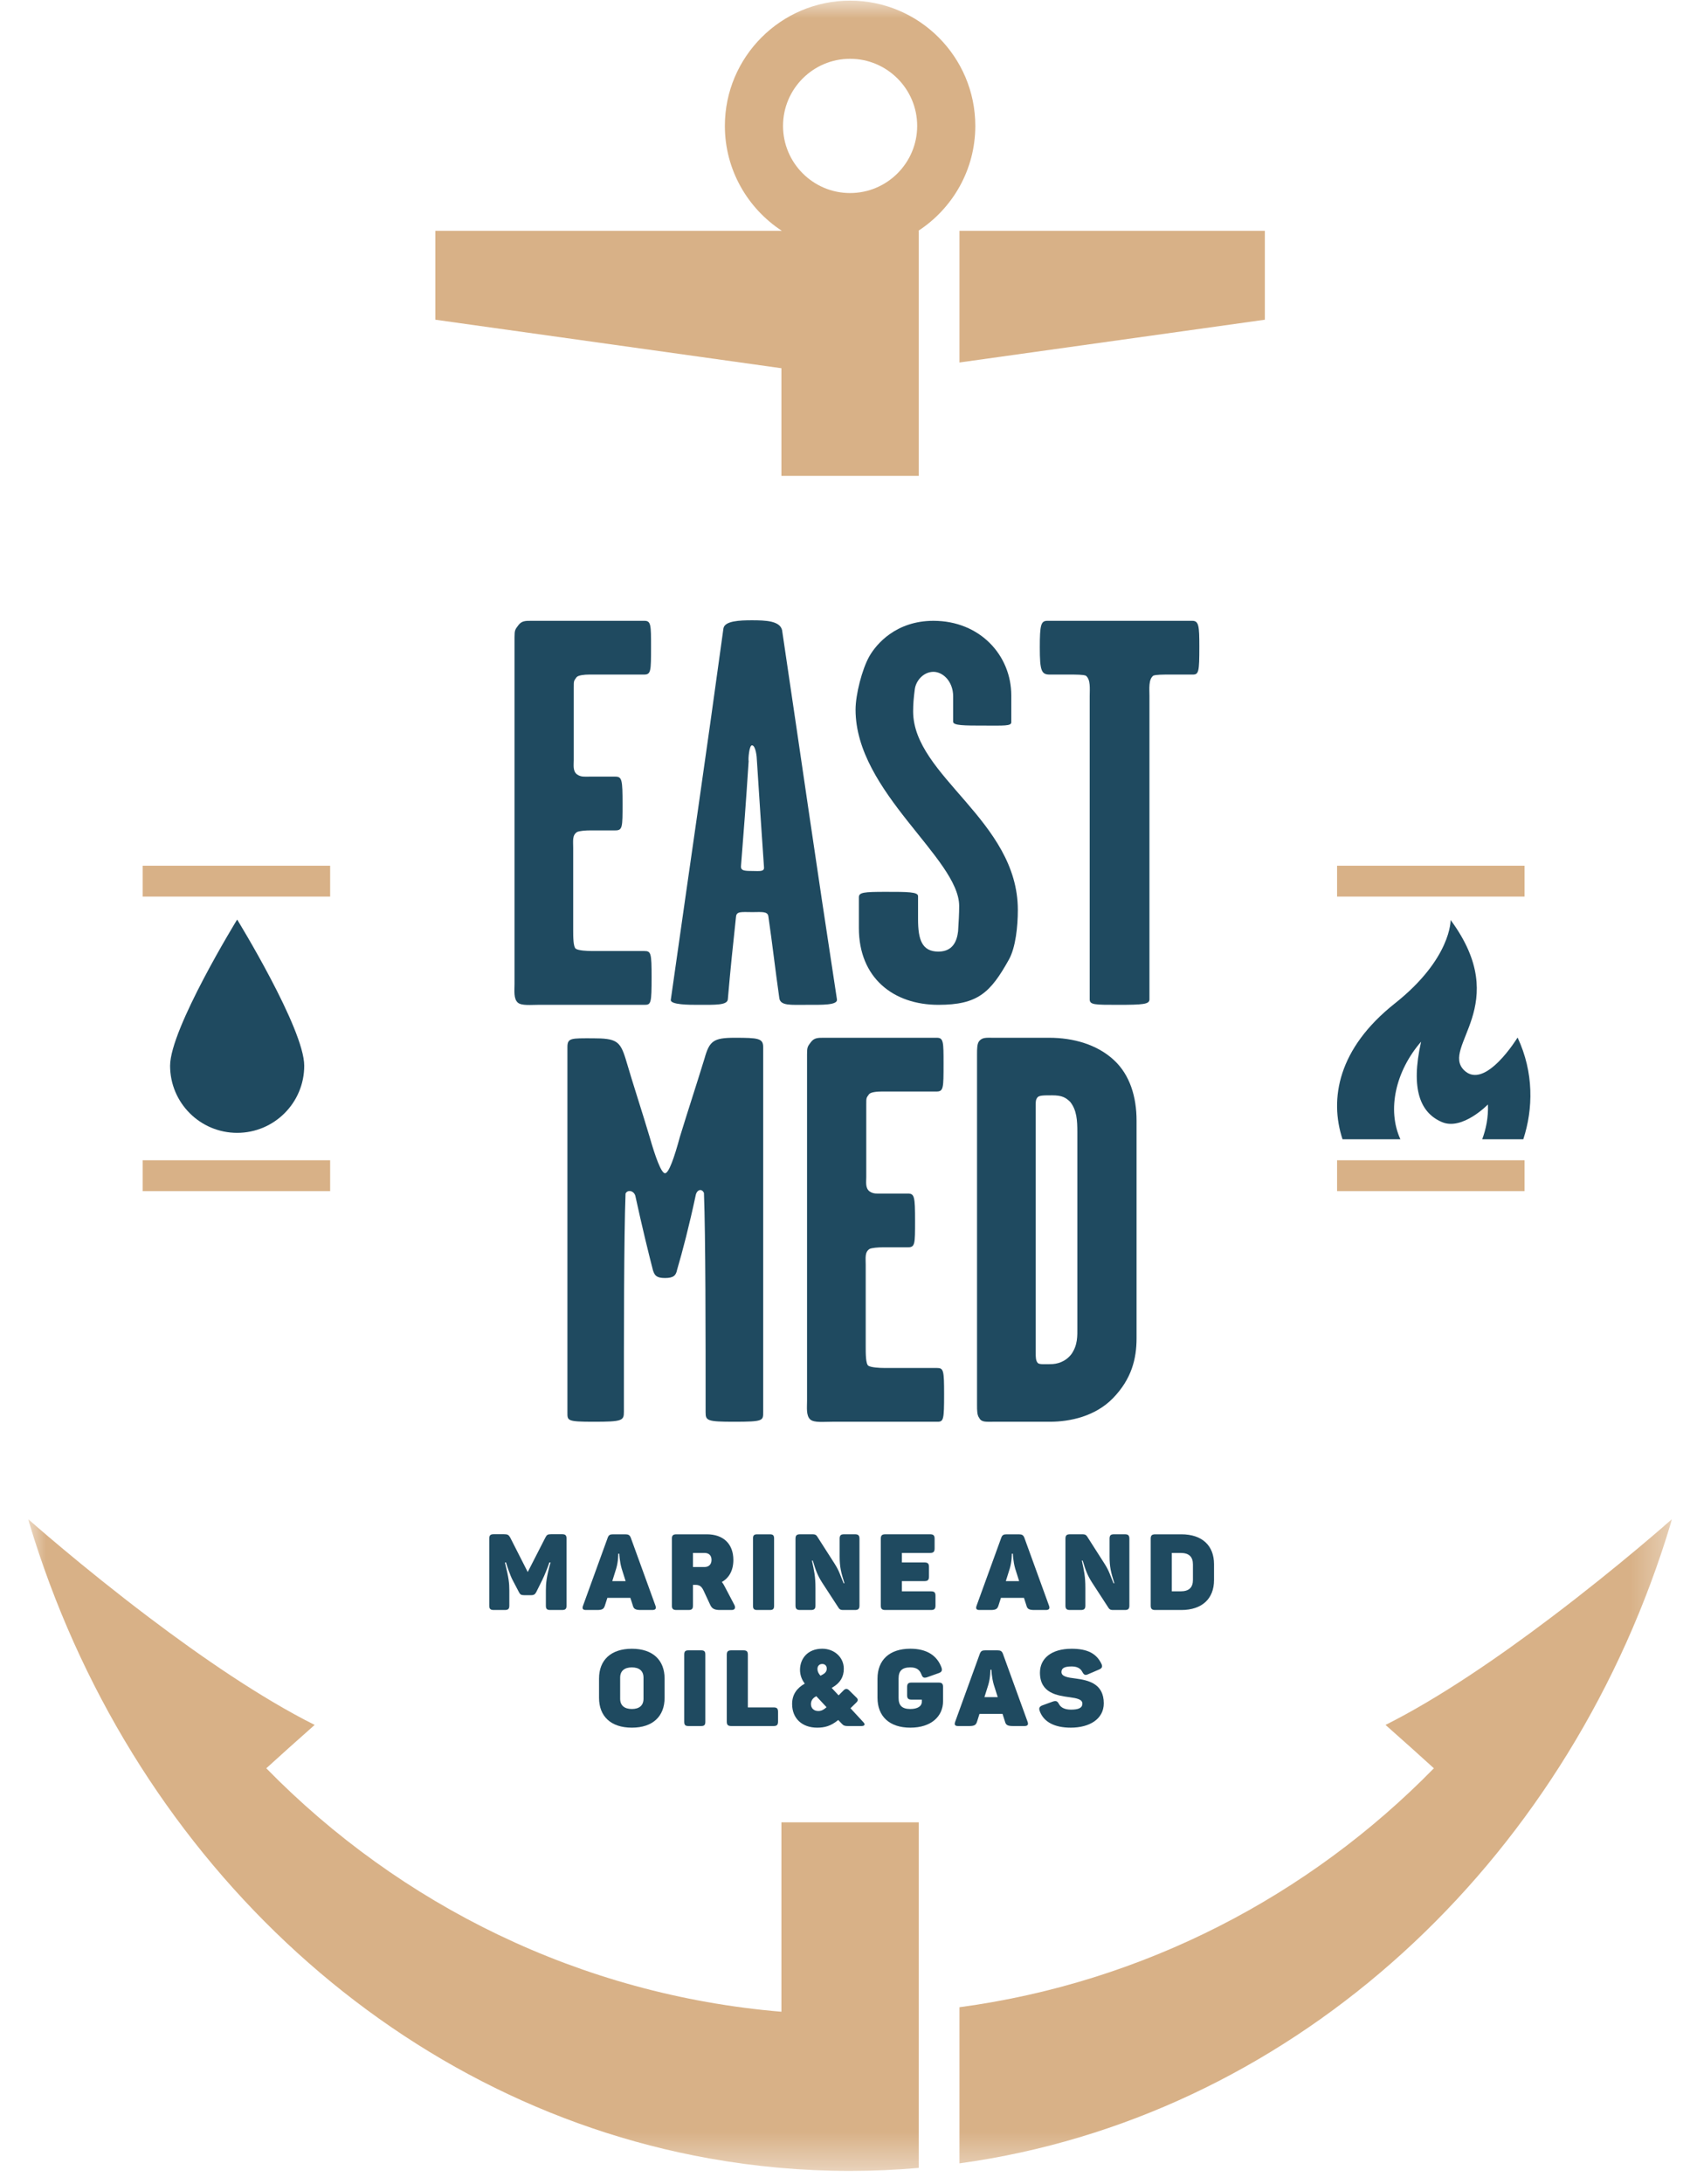
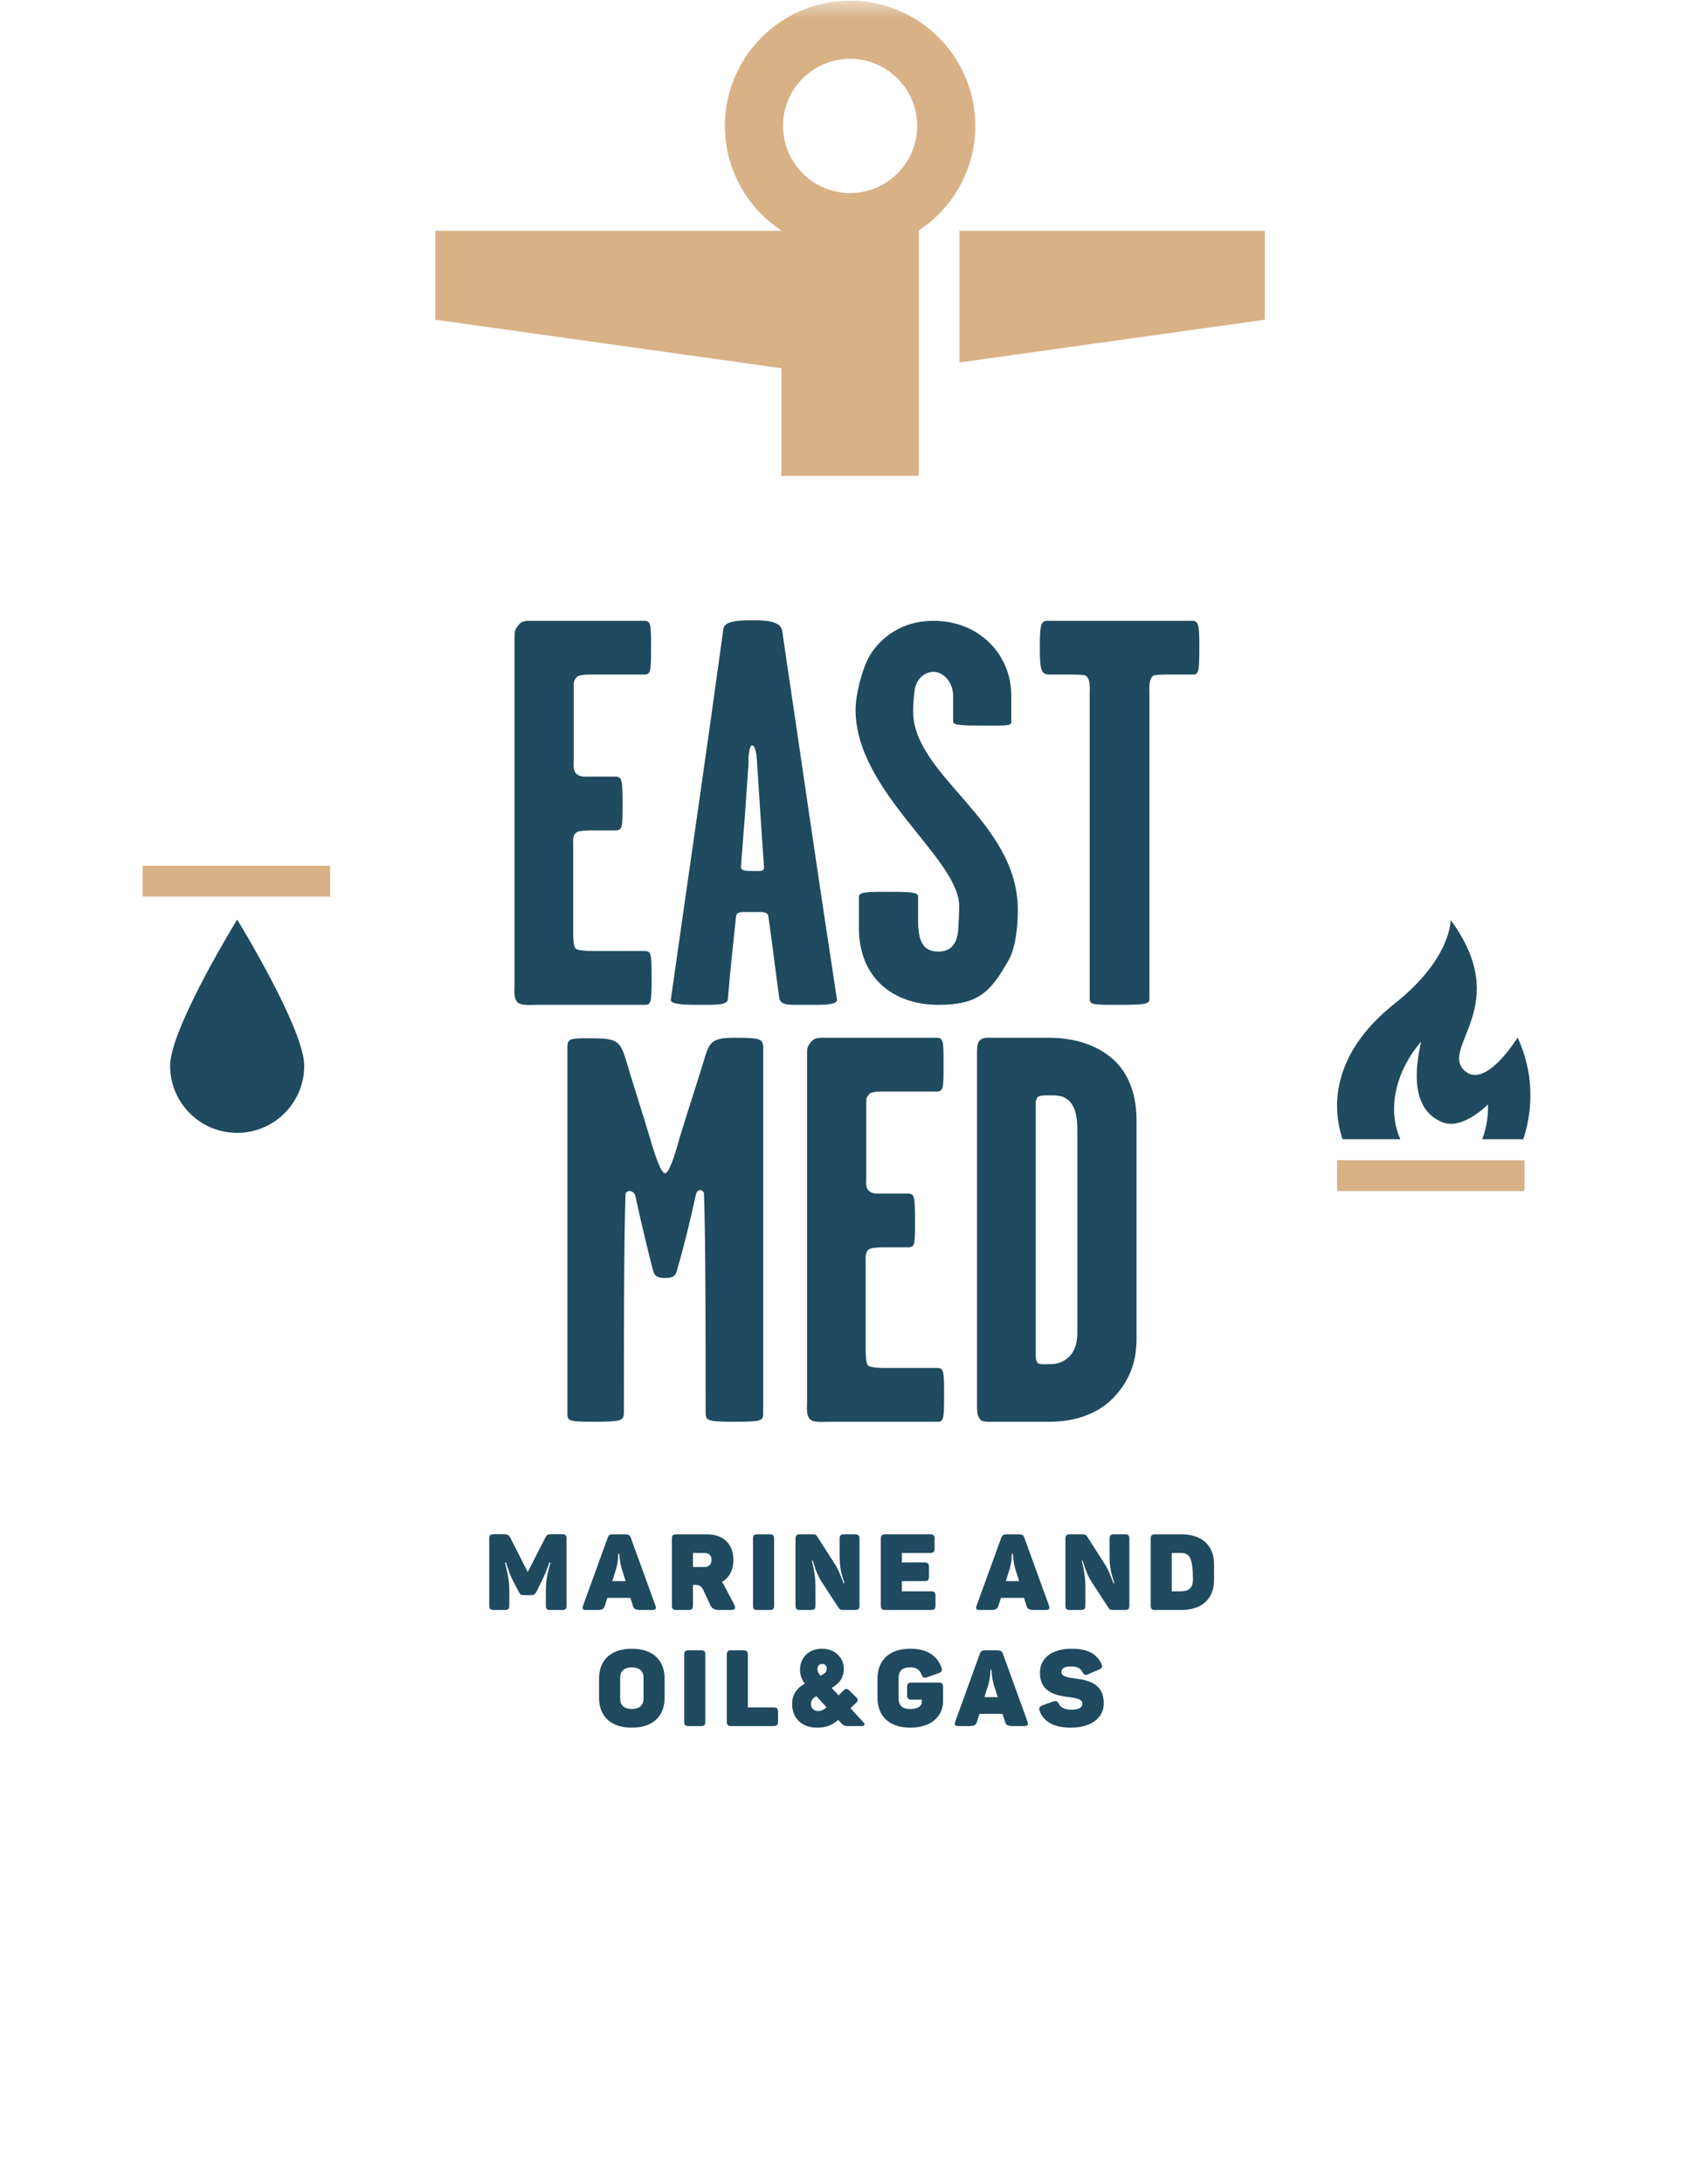
<svg xmlns="http://www.w3.org/2000/svg" xmlns:xlink="http://www.w3.org/1999/xlink" width="48px" height="62px" viewBox="0 0 48 62" version="1.1">
  <title>logo-footer-eastmed</title>
  <desc>Created with Sketch.</desc>
  <defs>
    <polygon id="path-1" points="0 61.608 46.677 61.608 46.677 0 0 0" />
    <polygon id="path-3" points="0 61.608 46.677 61.608 46.677 0 0 0" />
    <polygon id="path-5" points="0 61.608 46.677 61.608 46.677 0 0 0" />
    <polygon id="path-7" points="0 61.608 46.677 61.608 46.677 0 0 0" />
    <polygon id="path-9" points="0 61.608 46.677 61.608 46.677 0 0 0" />
    <polygon id="path-11" points="0 61.608 46.677 61.608 46.677 0 0 0" />
-     <polygon id="path-13" points="0 61.608 46.677 61.608 46.677 0 0 0" />
-     <polygon id="path-15" points="0 61.608 46.677 61.608 46.677 0 0 0" />
    <polygon id="path-17" points="0 61.608 46.677 61.608 46.677 0 0 0" />
    <polygon id="path-19" points="0 61.608 46.677 61.608 46.677 0 0 0" />
  </defs>
  <g id="Page-1" stroke="none" stroke-width="1" fill="none" fill-rule="evenodd">
    <g id="logo-footer-eastmed">
      <g id="Page-1" transform="translate(0.806, 0.018)">
        <path d="M17.514,28.505 L14.524,28.505 C14.275,28.505 14.01,28.537 13.901,28.443 C13.777,28.334 13.808,28.101 13.808,27.914 L13.808,18.072 C13.808,17.87 13.823,17.854 13.917,17.73 C14.01,17.605 14.119,17.605 14.275,17.605 L17.498,17.605 C17.685,17.605 17.685,17.73 17.685,18.337 C17.685,19.038 17.685,19.131 17.483,19.131 L15.925,19.131 C15.801,19.131 15.614,19.147 15.567,19.209 C15.49,19.318 15.49,19.302 15.49,19.505 L15.49,21.56 C15.49,21.7 15.459,21.872 15.583,21.965 C15.692,22.043 15.801,22.028 15.925,22.028 L16.673,22.028 C16.86,22.028 16.876,22.121 16.876,22.806 C16.876,23.46 16.876,23.554 16.673,23.554 L15.972,23.554 C15.817,23.554 15.645,23.569 15.583,23.601 C15.443,23.693 15.474,23.849 15.474,24.052 L15.474,26.372 C15.474,26.575 15.474,26.87 15.552,26.917 C15.63,26.964 15.847,26.979 16.019,26.979 L17.498,26.979 C17.685,26.979 17.701,27.042 17.701,27.727 C17.701,28.443 17.685,28.505 17.514,28.505 Z" id="Fill-1" fill="#1F4A60" fill-rule="nonzero" />
        <path d="M20.691,21.56 C20.691,21.483 20.66,21.14 20.551,21.14 C20.473,21.14 20.442,21.529 20.457,21.591 C20.379,22.806 20.317,23.585 20.239,24.581 C20.239,24.69 20.317,24.706 20.551,24.706 C20.753,24.706 20.909,24.737 20.893,24.597 C20.815,23.444 20.769,22.791 20.691,21.56 M22.108,28.506 C21.656,28.506 21.361,28.537 21.329,28.319 C21.205,27.447 21.142,26.855 21.018,25.999 C21.003,25.843 20.815,25.874 20.566,25.874 C20.271,25.874 20.115,25.843 20.099,25.999 C20.006,26.871 19.944,27.447 19.866,28.35 C19.85,28.521 19.508,28.506 19.009,28.506 C18.776,28.506 18.231,28.506 18.246,28.365 C18.822,24.301 19.227,21.576 19.741,17.823 C19.772,17.605 20.209,17.59 20.551,17.59 C20.94,17.59 21.345,17.605 21.407,17.87 C21.999,21.856 22.342,24.286 22.965,28.35 C22.996,28.521 22.529,28.506 22.108,28.506" id="Fill-3" fill="#1F4A60" fill-rule="nonzero" />
        <path d="M27.854,27.213 C27.325,28.163 26.967,28.506 25.846,28.506 C24.569,28.506 23.588,27.742 23.588,26.325 L23.588,25.453 C23.588,25.313 23.728,25.298 24.351,25.298 C24.973,25.298 25.269,25.298 25.269,25.422 L25.269,26.077 C25.269,26.652 25.378,26.995 25.846,26.995 C26.266,26.995 26.375,26.683 26.406,26.419 C26.422,26.154 26.437,25.921 26.437,25.702 C26.437,24.348 23.494,22.463 23.494,20.128 C23.494,19.692 23.681,18.975 23.883,18.617 C24.086,18.259 24.647,17.605 25.706,17.605 C27.029,17.605 27.917,18.586 27.917,19.723 L27.917,20.486 C27.917,20.595 27.699,20.579 27.169,20.579 C26.577,20.579 26.266,20.579 26.266,20.47 L26.266,19.754 C26.266,19.318 25.97,19.053 25.706,19.053 C25.425,19.053 25.207,19.303 25.176,19.551 C25.145,19.785 25.129,19.972 25.129,20.174 C25.129,22.012 28.103,23.273 28.103,25.812 C28.103,26.279 28.041,26.87 27.854,27.213" id="Fill-5" fill="#1F4A60" fill-rule="nonzero" />
        <path d="M33.071,19.131 L32.402,19.131 C32.23,19.131 32.027,19.131 31.95,19.162 C31.81,19.271 31.841,19.536 31.841,19.738 L31.841,28.35 C31.841,28.49 31.67,28.506 30.938,28.506 C30.284,28.506 30.144,28.506 30.144,28.35 L30.144,19.738 C30.144,19.536 30.175,19.271 30.034,19.162 C29.957,19.131 29.754,19.131 29.583,19.131 L29.007,19.131 C28.773,19.131 28.727,19.022 28.727,18.368 C28.727,17.714 28.758,17.605 28.945,17.605 L33.056,17.605 C33.242,17.605 33.258,17.745 33.258,18.337 C33.258,19.053 33.242,19.131 33.071,19.131" id="Fill-7" fill="#1F4A60" fill-rule="nonzero" />
        <path d="M15.285,43.66 L15.285,45.561 C15.285,45.655 15.252,45.685 15.155,45.685 L14.825,45.685 C14.728,45.685 14.698,45.655 14.698,45.561 L14.698,45.128 C14.698,44.928 14.716,44.737 14.831,44.335 L14.798,44.335 C14.767,44.435 14.658,44.71 14.595,44.834 L14.425,45.176 C14.392,45.237 14.362,45.264 14.28,45.264 L14.077,45.264 C13.996,45.264 13.965,45.243 13.932,45.176 L13.753,44.834 C13.69,44.719 13.596,44.441 13.565,44.335 L13.535,44.335 C13.644,44.771 13.66,44.922 13.66,45.131 L13.66,45.561 C13.66,45.655 13.626,45.685 13.529,45.685 L13.22,45.685 C13.124,45.685 13.09,45.655 13.09,45.561 L13.09,43.66 C13.09,43.563 13.124,43.533 13.22,43.533 L13.505,43.533 C13.611,43.533 13.641,43.551 13.684,43.626 L14.183,44.607 L14.683,43.63 C14.725,43.548 14.752,43.533 14.852,43.533 L15.155,43.533 C15.252,43.533 15.285,43.563 15.285,43.66" id="Fill-9" fill="#1F4A60" fill-rule="nonzero" />
        <path d="M16.784,44.087 L16.754,44.087 C16.754,44.087 16.757,44.305 16.696,44.507 L16.584,44.865 L16.963,44.865 L16.851,44.51 C16.79,44.305 16.784,44.087 16.784,44.087 M17.722,45.685 L17.395,45.685 C17.238,45.685 17.192,45.652 17.168,45.558 L17.098,45.34 L16.445,45.34 L16.375,45.558 C16.345,45.652 16.306,45.685 16.154,45.685 L15.836,45.685 C15.742,45.685 15.724,45.642 15.754,45.561 L16.451,43.642 C16.481,43.554 16.52,43.536 16.608,43.536 L16.953,43.536 C17.041,43.536 17.081,43.557 17.111,43.636 L17.81,45.561 C17.841,45.642 17.813,45.685 17.722,45.685" id="Fill-11" fill="#1F4A60" fill-rule="nonzero" />
        <path d="M19.203,44.065 L18.876,44.065 L18.876,44.465 L19.203,44.465 C19.33,44.465 19.403,44.386 19.403,44.262 C19.403,44.141 19.333,44.065 19.203,44.065 M20.023,44.265 C20.023,44.562 19.902,44.774 19.697,44.889 C19.727,44.928 19.754,44.971 19.778,45.019 L20.05,45.537 C20.093,45.618 20.072,45.685 19.972,45.685 L19.645,45.685 C19.485,45.685 19.415,45.646 19.366,45.539 L19.173,45.125 C19.121,45.022 19.07,44.971 18.946,44.971 L18.876,44.971 L18.876,45.558 C18.876,45.652 18.846,45.685 18.749,45.685 L18.407,45.685 C18.31,45.685 18.277,45.652 18.277,45.558 L18.277,43.663 C18.277,43.569 18.31,43.536 18.407,43.536 L19.27,43.536 C19.727,43.536 20.023,43.796 20.023,44.265" id="Fill-13" fill="#1F4A60" fill-rule="nonzero" />
        <path d="M20.702,43.536 L21.059,43.536 C21.15,43.536 21.18,43.566 21.18,43.657 L21.18,45.564 C21.18,45.655 21.15,45.685 21.059,45.685 L20.702,45.685 C20.611,45.685 20.581,45.655 20.581,45.564 L20.581,43.657 C20.581,43.566 20.611,43.536 20.702,43.536" id="Fill-15" fill="#1F4A60" fill-rule="nonzero" />
        <path d="M23.605,43.663 L23.605,45.558 C23.605,45.652 23.571,45.685 23.478,45.685 L23.136,45.685 C23.072,45.685 23.039,45.667 23.012,45.624 L22.545,44.907 C22.412,44.698 22.361,44.556 22.279,44.283 L22.255,44.283 C22.318,44.574 22.355,44.728 22.355,45.064 L22.355,45.558 C22.355,45.652 22.321,45.685 22.225,45.685 L21.919,45.685 C21.822,45.685 21.788,45.652 21.788,45.558 L21.788,43.663 C21.788,43.569 21.822,43.535 21.919,43.535 L22.276,43.535 C22.346,43.535 22.376,43.554 22.403,43.596 L22.899,44.371 C23.033,44.58 23.057,44.695 23.154,44.925 L23.178,44.925 C23.081,44.613 23.042,44.468 23.042,44.159 L23.042,43.663 C23.042,43.569 23.072,43.535 23.169,43.535 L23.478,43.535 C23.571,43.535 23.605,43.569 23.605,43.663" id="Fill-17" fill="#1F4A60" fill-rule="nonzero" />
        <path d="M25.739,43.663 L25.739,43.935 C25.739,44.032 25.706,44.065 25.61,44.065 L24.81,44.065 L24.81,44.335 L25.449,44.335 C25.546,44.335 25.579,44.368 25.579,44.462 L25.579,44.735 C25.579,44.831 25.546,44.865 25.449,44.865 L24.81,44.865 L24.81,45.155 L25.637,45.155 C25.731,45.155 25.764,45.186 25.764,45.283 L25.764,45.558 C25.764,45.652 25.731,45.685 25.637,45.685 L24.341,45.685 C24.244,45.685 24.211,45.652 24.211,45.558 L24.211,43.663 C24.211,43.569 24.244,43.535 24.341,43.535 L25.61,43.535 C25.706,43.535 25.739,43.569 25.739,43.663" id="Fill-19" fill="#1F4A60" fill-rule="nonzero" />
        <path d="M27.962,44.087 L27.932,44.087 C27.932,44.087 27.935,44.305 27.874,44.507 L27.762,44.865 L28.14,44.865 L28.028,44.51 C27.968,44.305 27.962,44.087 27.962,44.087 M28.9,45.685 L28.573,45.685 C28.416,45.685 28.371,45.652 28.347,45.558 L28.277,45.34 L27.623,45.34 L27.553,45.558 C27.523,45.652 27.483,45.685 27.332,45.685 L27.014,45.685 C26.92,45.685 26.902,45.642 26.932,45.561 L27.629,43.642 C27.659,43.554 27.699,43.536 27.786,43.536 L28.131,43.536 C28.219,43.536 28.259,43.557 28.289,43.636 L28.988,45.561 C29.019,45.642 28.991,45.685 28.9,45.685" id="Fill-21" fill="#1F4A60" fill-rule="nonzero" />
        <path d="M31.271,43.663 L31.271,45.558 C31.271,45.652 31.238,45.685 31.144,45.685 L30.802,45.685 C30.738,45.685 30.705,45.667 30.678,45.624 L30.212,44.907 C30.078,44.698 30.027,44.556 29.945,44.283 L29.921,44.283 C29.984,44.574 30.021,44.728 30.021,45.064 L30.021,45.558 C30.021,45.652 29.988,45.685 29.891,45.685 L29.585,45.685 C29.488,45.685 29.455,45.652 29.455,45.558 L29.455,43.663 C29.455,43.569 29.488,43.535 29.585,43.535 L29.942,43.535 C30.012,43.535 30.042,43.554 30.07,43.596 L30.565,44.371 C30.699,44.58 30.723,44.695 30.82,44.925 L30.844,44.925 C30.747,44.613 30.708,44.468 30.708,44.159 L30.708,43.663 C30.708,43.569 30.738,43.535 30.835,43.535 L31.144,43.535 C31.238,43.535 31.271,43.569 31.271,43.663" id="Fill-23" fill="#1F4A60" fill-rule="nonzero" />
-         <path d="M32.724,44.065 L32.476,44.065 L32.476,45.155 L32.724,45.155 C32.97,45.155 33.076,45.043 33.076,44.828 L33.076,44.393 C33.076,44.178 32.97,44.065 32.724,44.065 M33.675,44.383 L33.675,44.837 C33.675,45.358 33.342,45.685 32.746,45.685 L32.007,45.685 C31.91,45.685 31.877,45.652 31.877,45.558 L31.877,43.663 C31.877,43.569 31.91,43.536 32.007,43.536 L32.746,43.536 C33.342,43.536 33.675,43.86 33.675,44.383" id="Fill-25" fill="#1F4A60" fill-rule="nonzero" />
+         <path d="M32.724,44.065 L32.476,44.065 L32.476,45.155 L32.724,45.155 C32.97,45.155 33.076,45.043 33.076,44.828 C33.076,44.178 32.97,44.065 32.724,44.065 M33.675,44.383 L33.675,44.837 C33.675,45.358 33.342,45.685 32.746,45.685 L32.007,45.685 C31.91,45.685 31.877,45.652 31.877,45.558 L31.877,43.663 C31.877,43.569 31.91,43.536 32.007,43.536 L32.746,43.536 C33.342,43.536 33.675,43.86 33.675,44.383" id="Fill-25" fill="#1F4A60" fill-rule="nonzero" />
        <path d="M17.141,47.314 C16.929,47.314 16.808,47.414 16.808,47.605 L16.808,48.205 C16.808,48.395 16.929,48.495 17.141,48.495 C17.35,48.495 17.471,48.395 17.471,48.205 L17.471,47.605 C17.471,47.414 17.35,47.314 17.141,47.314 M17.141,46.785 C17.737,46.785 18.07,47.109 18.07,47.632 L18.07,48.177 C18.07,48.701 17.737,49.025 17.141,49.025 C16.541,49.025 16.208,48.701 16.208,48.177 L16.208,47.632 C16.208,47.109 16.541,46.785 17.141,46.785" id="Fill-27" fill="#1F4A60" fill-rule="nonzero" />
        <path d="M18.749,46.83 L19.106,46.83 C19.197,46.83 19.227,46.86 19.227,46.951 L19.227,48.858 C19.227,48.949 19.197,48.979 19.106,48.979 L18.749,48.979 C18.658,48.979 18.628,48.949 18.628,48.858 L18.628,46.951 C18.628,46.86 18.658,46.83 18.749,46.83" id="Fill-29" fill="#1F4A60" fill-rule="nonzero" />
        <path d="M20.435,46.957 L20.435,48.45 L21.165,48.45 C21.259,48.45 21.292,48.48 21.292,48.577 L21.292,48.852 C21.292,48.946 21.259,48.979 21.165,48.979 L19.966,48.979 C19.869,48.979 19.836,48.946 19.836,48.852 L19.836,46.957 C19.836,46.863 19.869,46.83 19.966,46.83 L20.308,46.83 C20.405,46.83 20.435,46.863 20.435,46.957" id="Fill-31" fill="#1F4A60" fill-rule="nonzero" />
        <path d="M22.548,47.217 C22.461,47.217 22.412,47.278 22.412,47.357 C22.412,47.423 22.433,47.475 22.497,47.551 L22.56,47.517 C22.645,47.469 22.676,47.417 22.676,47.345 C22.676,47.269 22.624,47.217 22.548,47.217 M22.227,48.355 C22.227,48.474 22.309,48.552 22.436,48.552 C22.539,48.552 22.606,48.501 22.67,48.444 L22.379,48.132 C22.258,48.192 22.227,48.28 22.227,48.355 M22.548,46.784 C22.891,46.784 23.16,47.027 23.16,47.351 C23.16,47.587 23.057,47.753 22.842,47.881 L22.815,47.896 L23.012,48.108 L23.157,47.962 C23.205,47.914 23.26,47.914 23.308,47.962 L23.526,48.177 C23.566,48.219 23.571,48.256 23.517,48.31 L23.35,48.474 L23.714,48.868 C23.775,48.928 23.756,48.979 23.662,48.979 L23.272,48.979 C23.19,48.979 23.151,48.967 23.103,48.913 L23.002,48.807 C22.791,48.982 22.612,49.025 22.403,49.025 C21.979,49.025 21.692,48.767 21.692,48.353 C21.692,48.074 21.837,47.896 22.052,47.774 C21.964,47.663 21.916,47.526 21.916,47.384 C21.916,47.072 22.128,46.784 22.548,46.784" id="Fill-33" fill="#1F4A60" fill-rule="nonzero" />
        <path d="M25.979,47.874 L25.979,48.274 C25.979,48.701 25.646,49.025 25.049,49.025 C24.453,49.025 24.117,48.701 24.117,48.177 L24.117,47.632 C24.117,47.108 24.453,46.784 25.049,46.784 C25.515,46.784 25.806,46.975 25.933,47.314 C25.964,47.402 25.942,47.448 25.851,47.478 L25.528,47.593 C25.434,47.623 25.397,47.605 25.364,47.511 C25.31,47.375 25.219,47.314 25.049,47.314 C24.81,47.314 24.716,47.417 24.716,47.629 L24.716,48.18 C24.716,48.392 24.81,48.495 25.049,48.495 C25.252,48.495 25.376,48.419 25.376,48.289 L25.376,48.229 L25.086,48.229 C24.992,48.229 24.958,48.198 24.958,48.101 L24.958,47.874 C24.958,47.777 24.992,47.745 25.086,47.745 L25.851,47.745 C25.948,47.745 25.979,47.777 25.979,47.874" id="Fill-35" fill="#1F4A60" fill-rule="nonzero" />
        <path d="M27.353,47.381 L27.323,47.381 C27.323,47.381 27.326,47.599 27.266,47.802 L27.154,48.159 L27.532,48.159 L27.42,47.805 C27.359,47.599 27.353,47.381 27.353,47.381 M28.292,48.979 L27.965,48.979 C27.807,48.979 27.762,48.946 27.738,48.852 L27.668,48.634 L27.014,48.634 L26.945,48.852 C26.915,48.946 26.875,48.979 26.723,48.979 L26.406,48.979 C26.312,48.979 26.294,48.937 26.324,48.855 L27.02,46.936 C27.051,46.848 27.09,46.83 27.178,46.83 L27.523,46.83 C27.611,46.83 27.65,46.851 27.68,46.93 L28.379,48.855 C28.41,48.937 28.383,48.979 28.292,48.979" id="Fill-37" fill="#1F4A60" fill-rule="nonzero" />
        <path d="M29.63,46.785 C30.078,46.785 30.333,46.918 30.475,47.208 C30.517,47.296 30.493,47.341 30.402,47.378 L30.099,47.508 C30.018,47.544 29.984,47.532 29.936,47.445 C29.879,47.33 29.769,47.287 29.63,47.287 C29.424,47.287 29.342,47.339 29.342,47.445 C29.342,47.575 29.521,47.602 29.739,47.629 C30.09,47.677 30.544,47.763 30.544,48.334 C30.544,48.779 30.141,49.025 29.606,49.025 C29.155,49.025 28.84,48.87 28.725,48.555 C28.692,48.465 28.719,48.423 28.807,48.389 L29.091,48.286 C29.182,48.256 29.225,48.265 29.27,48.353 C29.324,48.458 29.442,48.513 29.612,48.513 C29.815,48.513 29.936,48.471 29.936,48.341 C29.936,48.223 29.781,48.189 29.582,48.162 C29.227,48.114 28.731,48.05 28.731,47.463 C28.731,47.063 29.052,46.785 29.63,46.785" id="Fill-39" fill="#1F4A60" fill-rule="nonzero" />
        <path d="M20.044,40.341 C19.281,40.341 19.235,40.31 19.235,40.076 C19.235,37.896 19.235,35.078 19.188,33.847 C19.126,33.707 18.985,33.754 18.954,33.91 C18.768,34.781 18.581,35.498 18.425,36.027 C18.394,36.183 18.331,36.261 18.082,36.261 C17.833,36.261 17.786,36.183 17.74,36.043 C17.615,35.56 17.428,34.797 17.242,33.941 C17.21,33.785 17.023,33.738 16.961,33.863 C16.914,35.109 16.914,37.88 16.914,40.061 C16.914,40.31 16.868,40.341 16.058,40.341 C15.295,40.341 15.31,40.31 15.31,40.076 L15.31,29.705 C15.31,29.441 15.419,29.456 16.027,29.456 C16.697,29.456 16.805,29.534 16.961,30.032 C17.195,30.827 17.428,31.527 17.646,32.259 C17.802,32.804 17.973,33.287 18.082,33.287 C18.191,33.287 18.347,32.835 18.503,32.259 C18.752,31.449 18.954,30.842 19.203,30.032 C19.343,29.534 19.453,29.441 20.06,29.441 C20.73,29.441 20.87,29.456 20.87,29.705 L20.87,40.061 C20.87,40.31 20.886,40.341 20.044,40.341" id="Fill-41" fill="#1F4A60" fill-rule="nonzero" />
        <path d="M25.822,40.341 L22.832,40.341 C22.583,40.341 22.318,40.372 22.21,40.279 C22.085,40.17 22.116,39.936 22.116,39.749 L22.116,29.908 C22.116,29.705 22.132,29.689 22.225,29.565 C22.318,29.441 22.427,29.441 22.583,29.441 L25.806,29.441 C25.993,29.441 25.993,29.565 25.993,30.173 C25.993,30.873 25.993,30.967 25.791,30.967 L24.233,30.967 C24.109,30.967 23.922,30.982 23.875,31.045 C23.798,31.153 23.798,31.138 23.798,31.34 L23.798,33.396 C23.798,33.536 23.767,33.707 23.891,33.801 C24,33.879 24.109,33.863 24.233,33.863 L24.981,33.863 C25.168,33.863 25.184,33.956 25.184,34.642 C25.184,35.296 25.184,35.389 24.981,35.389 L24.28,35.389 C24.125,35.389 23.953,35.405 23.891,35.436 C23.751,35.529 23.782,35.685 23.782,35.887 L23.782,38.208 C23.782,38.41 23.782,38.706 23.86,38.753 C23.938,38.799 24.155,38.815 24.327,38.815 L25.806,38.815 C25.993,38.815 26.009,38.877 26.009,39.562 C26.009,40.279 25.993,40.341 25.822,40.341" id="Fill-43" fill="#1F4A60" fill-rule="nonzero" />
        <path d="M29.793,32.119 C29.793,31.792 29.778,31.496 29.591,31.262 C29.466,31.138 29.358,31.075 29.077,31.075 C28.827,31.075 28.703,31.075 28.657,31.138 C28.61,31.2 28.61,31.262 28.61,31.356 L28.61,38.364 C28.61,38.503 28.61,38.612 28.672,38.675 C28.719,38.721 28.89,38.706 29.03,38.706 C29.217,38.706 29.45,38.644 29.622,38.425 C29.809,38.161 29.793,37.896 29.793,37.663 L29.793,32.119 Z M30.806,39.671 C30.307,40.185 29.591,40.341 29.015,40.341 L27.395,40.341 C27.193,40.341 27.068,40.357 27.006,40.232 C26.944,40.154 26.944,40.014 26.944,39.859 L26.944,29.923 C26.944,29.752 26.944,29.612 27.006,29.534 C27.099,29.425 27.208,29.441 27.411,29.441 L28.999,29.441 C29.669,29.441 30.354,29.627 30.837,30.079 C31.288,30.499 31.475,31.122 31.475,31.792 L31.475,37.974 C31.475,38.55 31.335,39.126 30.806,39.671 L30.806,39.671 Z" id="Fill-45" fill="#1F4A60" fill-rule="nonzero" />
        <g id="Fill-47-Clipped">
          <mask id="mask-2" fill="white">
            <use xlink:href="#path-1" />
          </mask>
          <g id="path-1" />
          <polygon id="Fill-47" fill="#D8B187" fill-rule="nonzero" mask="url(#mask-2)" points="3.247 25.433 8.571 25.433 8.571 24.557 3.247 24.557" />
        </g>
        <g id="Fill-49-Clipped">
          <mask id="mask-4" fill="white">
            <use xlink:href="#path-3" />
          </mask>
          <g id="path-1" />
-           <polygon id="Fill-49" fill="#D8B187" fill-rule="nonzero" mask="url(#mask-4)" points="3.247 33.794 8.571 33.794 8.571 32.918 3.247 32.918" />
        </g>
        <g id="Fill-50-Clipped">
          <mask id="mask-6" fill="white">
            <use xlink:href="#path-5" />
          </mask>
          <g id="path-1" />
-           <polygon id="Fill-50" fill="#D8B187" fill-rule="nonzero" mask="url(#mask-6)" points="37.17 25.433 42.495 25.433 42.495 24.557 37.17 24.557" />
        </g>
        <g id="Fill-51-Clipped">
          <mask id="mask-8" fill="white">
            <use xlink:href="#path-7" />
          </mask>
          <g id="path-1" />
          <polygon id="Fill-51" fill="#D8B187" fill-rule="nonzero" mask="url(#mask-8)" points="37.17 33.794 42.495 33.794 42.495 32.918 37.17 32.918" />
        </g>
        <g id="Fill-52-Clipped">
          <mask id="mask-10" fill="white">
            <use xlink:href="#path-9" />
          </mask>
          <g id="path-1" />
          <path d="M7.835,30.235 C7.835,31.287 6.982,32.14 5.93,32.14 C4.877,32.14 4.025,31.287 4.025,30.235 C4.025,29.183 5.93,26.085 5.93,26.085 C5.93,26.085 7.835,29.183 7.835,30.235" id="Fill-52" fill="#1F4A60" fill-rule="nonzero" mask="url(#mask-10)" />
        </g>
        <g id="Fill-53-Clipped">
          <mask id="mask-12" fill="white">
            <use xlink:href="#path-11" />
          </mask>
          <g id="path-1" />
          <path d="M38.969,32.323 C38.586,31.488 38.829,30.391 39.556,29.553 C39.252,30.911 39.537,31.575 40.151,31.835 C40.731,32.08 41.455,31.334 41.455,31.334 C41.469,31.705 41.399,32.036 41.292,32.323 L42.459,32.323 C42.742,31.458 42.762,30.428 42.297,29.434 C42.297,29.434 41.373,30.948 40.777,30.362 C40.1,29.696 42.181,28.513 40.395,26.098 C40.395,26.098 40.421,27.191 38.81,28.467 C37.195,29.746 36.947,31.175 37.325,32.323 L38.969,32.323 Z" id="Fill-53" fill="#1F4A60" fill-rule="nonzero" mask="url(#mask-12)" />
        </g>
        <g id="Fill-54-Clipped">
          <mask id="mask-14" fill="white">
            <use xlink:href="#path-13" />
          </mask>
          <g id="path-1" />
          <path d="M25.289,57.089 L25.289,57.089 L25.289,51.712 L21.388,51.712 L21.388,57.089 C15.681,56.611 10.558,54.058 6.757,50.178 C7.095,49.871 7.651,49.37 8.131,48.947 C6.6,48.181 4.892,47.003 3.438,45.904 C1.492,44.435 -3.66042034e-05,43.11 -3.66042034e-05,43.11 C0.006,43.135 0.015,43.172 0.025,43.215 C2.836,52.556 10.244,59.626 19.335,61.252 C20.638,61.485 21.975,61.608 23.338,61.608 C23.995,61.608 24.645,61.578 25.289,61.522 L25.289,57.089 Z" id="Fill-54" fill="#D8B187" fill-rule="nonzero" mask="url(#mask-14)" />
        </g>
        <g id="Fill-55-Clipped">
          <mask id="mask-16" fill="white">
            <use xlink:href="#path-15" />
          </mask>
          <g id="path-1" />
          <path d="M43.239,45.904 C41.785,47.003 40.076,48.182 38.546,48.947 C39.026,49.37 39.582,49.871 39.92,50.178 C36.377,53.794 31.686,56.256 26.445,56.961 L26.445,61.393 C26.745,61.351 27.044,61.305 27.341,61.252 C36.432,59.626 43.84,52.557 46.651,43.215 C46.662,43.172 46.671,43.135 46.677,43.109 C46.677,43.109 45.185,44.435 43.239,45.904" id="Fill-55" fill="#D8B187" fill-rule="nonzero" mask="url(#mask-16)" />
        </g>
        <g id="Fill-56-Clipped">
          <mask id="mask-18" fill="white">
            <use xlink:href="#path-17" />
          </mask>
          <g id="path-1" />
          <polygon id="Fill-56" fill="#D8B187" fill-rule="nonzero" mask="url(#mask-18)" points="27.523 6.534 26.445 6.534 26.445 10.272 35.119 9.058 35.119 6.534" />
        </g>
        <g id="Fill-57-Clipped">
          <mask id="mask-20" fill="white">
            <use xlink:href="#path-19" />
          </mask>
          <g id="path-1" />
          <path d="M23.338,1.651 C24.389,1.651 25.244,2.506 25.244,3.556 C25.244,4.607 24.389,5.462 23.338,5.462 C22.288,5.462 21.434,4.607 21.434,3.556 C21.434,2.506 22.288,1.651 23.338,1.651 M26.895,3.556 C26.895,1.595 25.299,-0 23.338,-0 C21.378,-0 19.782,1.595 19.782,3.556 C19.782,4.802 20.428,5.898 21.4,6.534 L21.388,6.534 L20.297,6.534 L11.559,6.534 L11.559,9.058 L21.388,10.435 L21.388,13.491 L25.289,13.491 L25.289,10.435 L25.289,6.534 L25.277,6.534 C26.25,5.898 26.895,4.802 26.895,3.556" id="Fill-57" fill="#D8B187" fill-rule="nonzero" mask="url(#mask-20)" />
        </g>
      </g>
    </g>
  </g>
</svg>